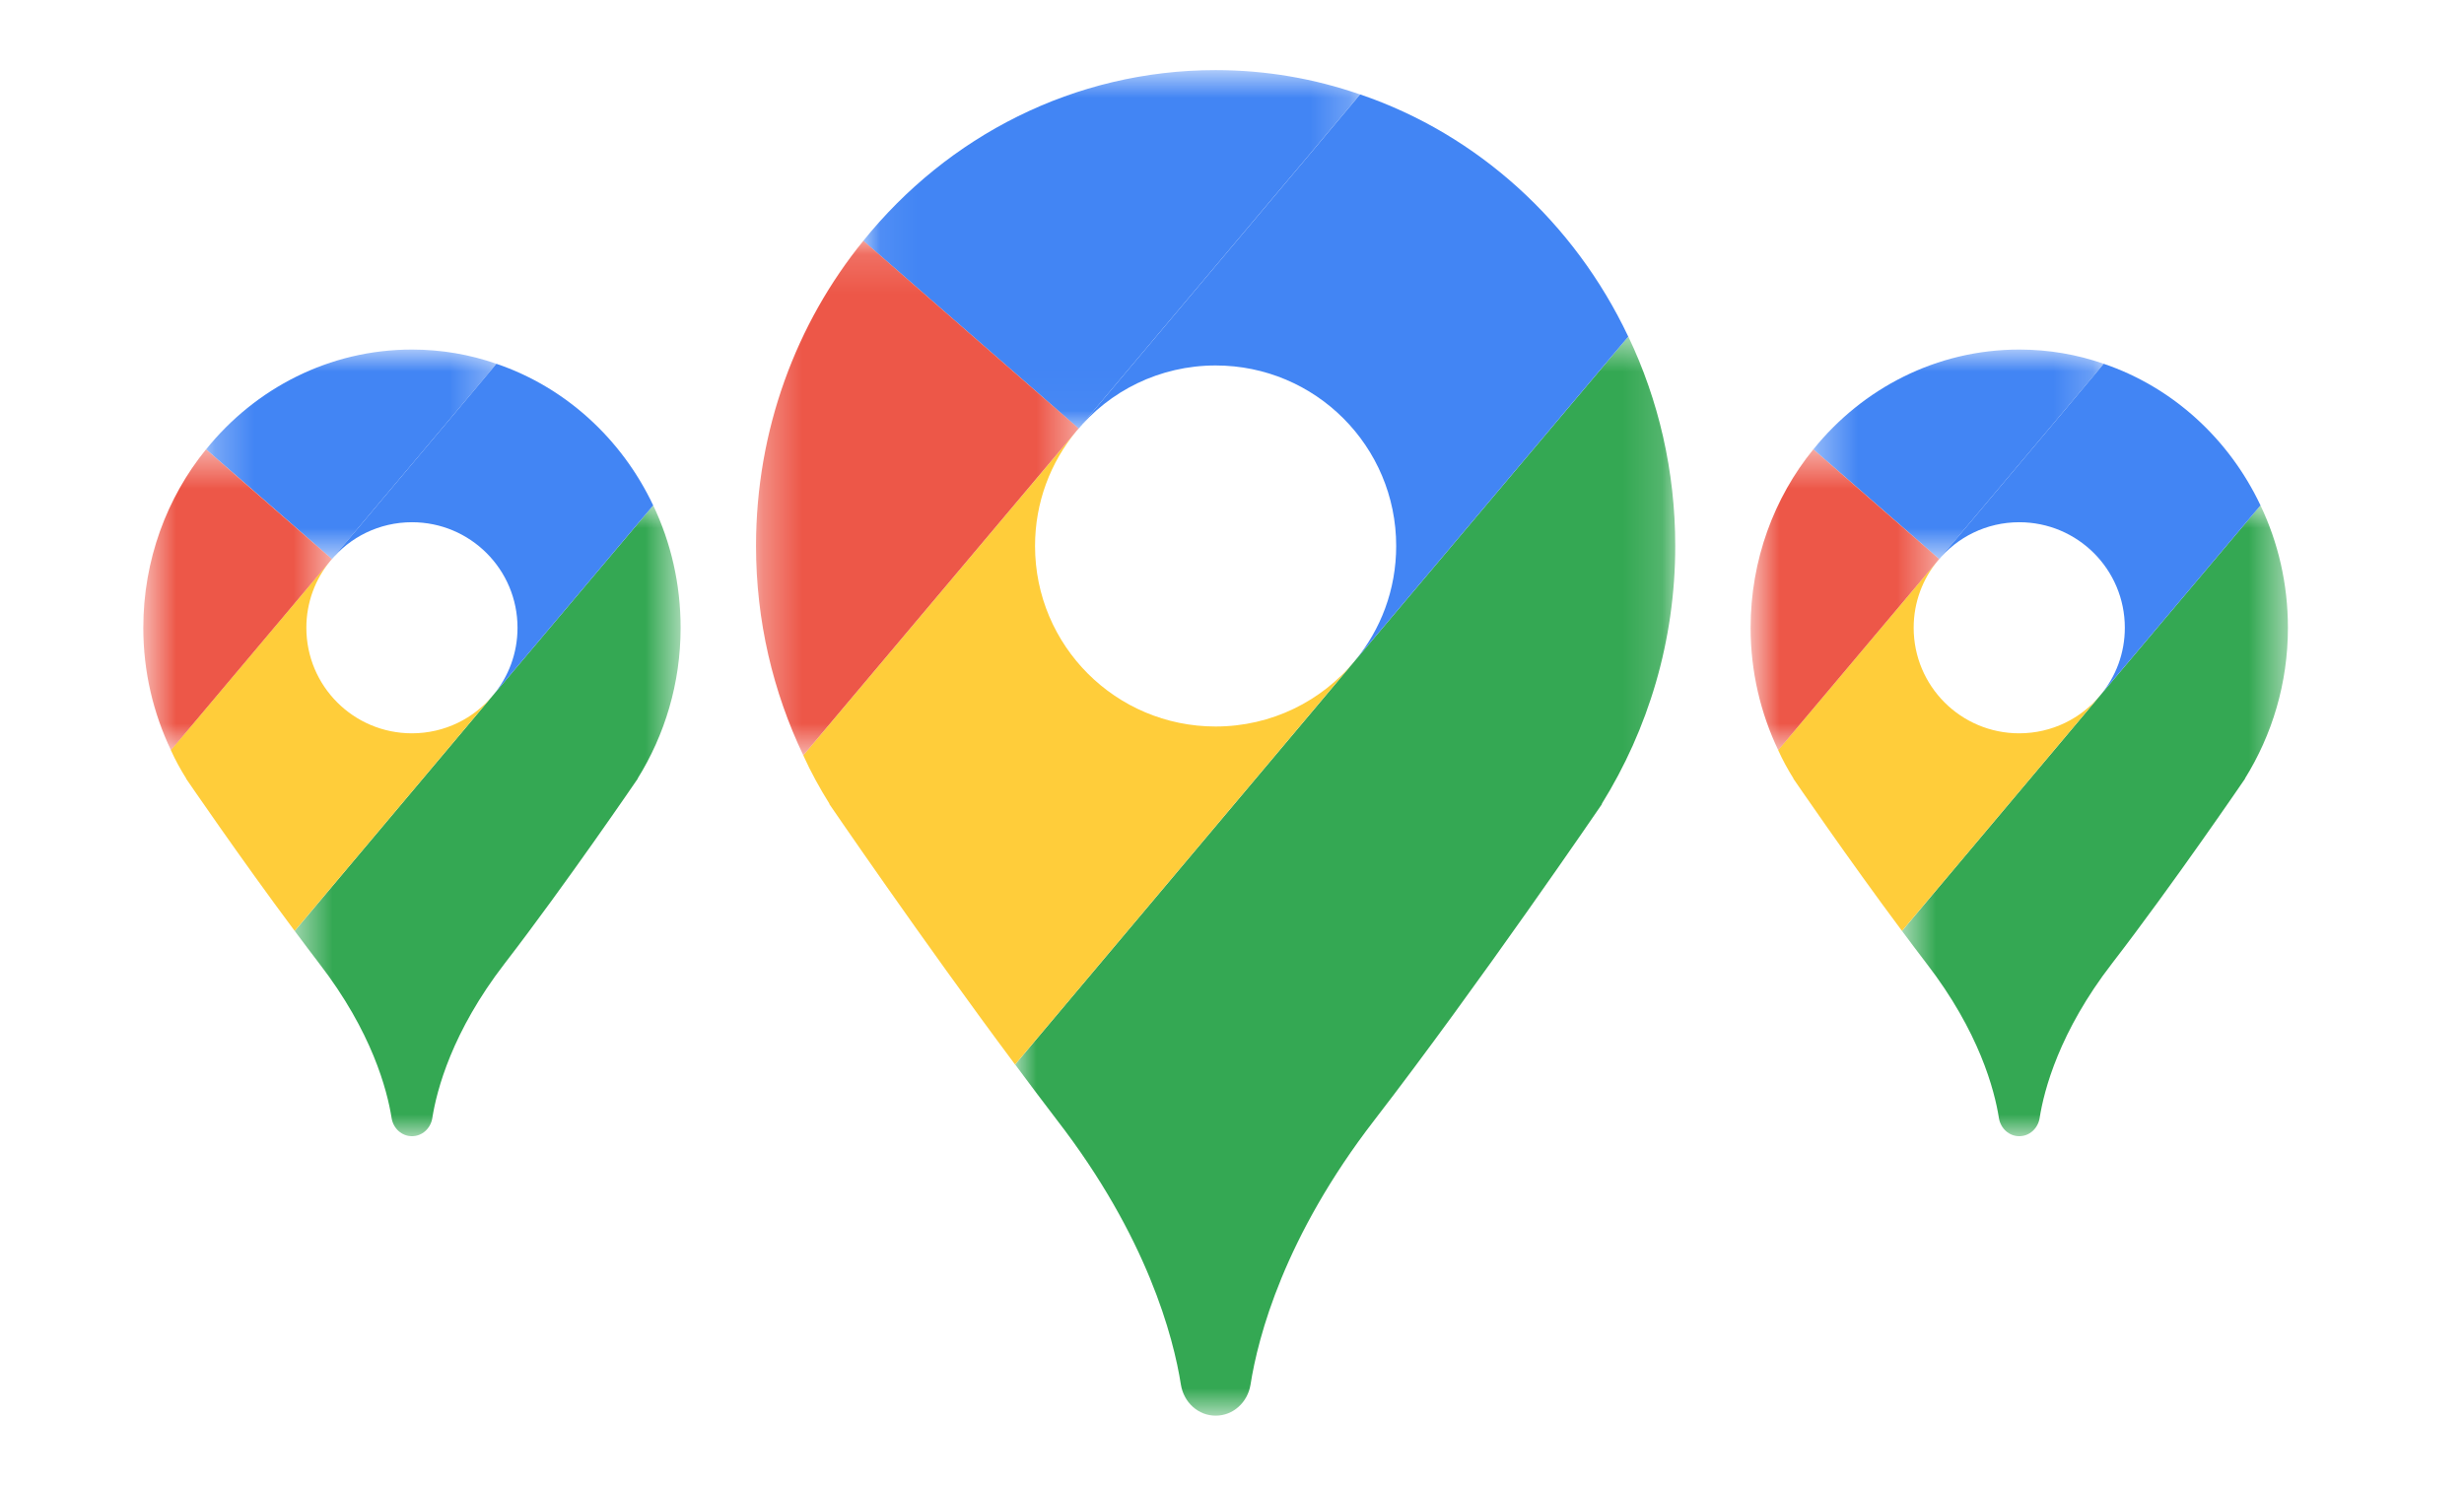
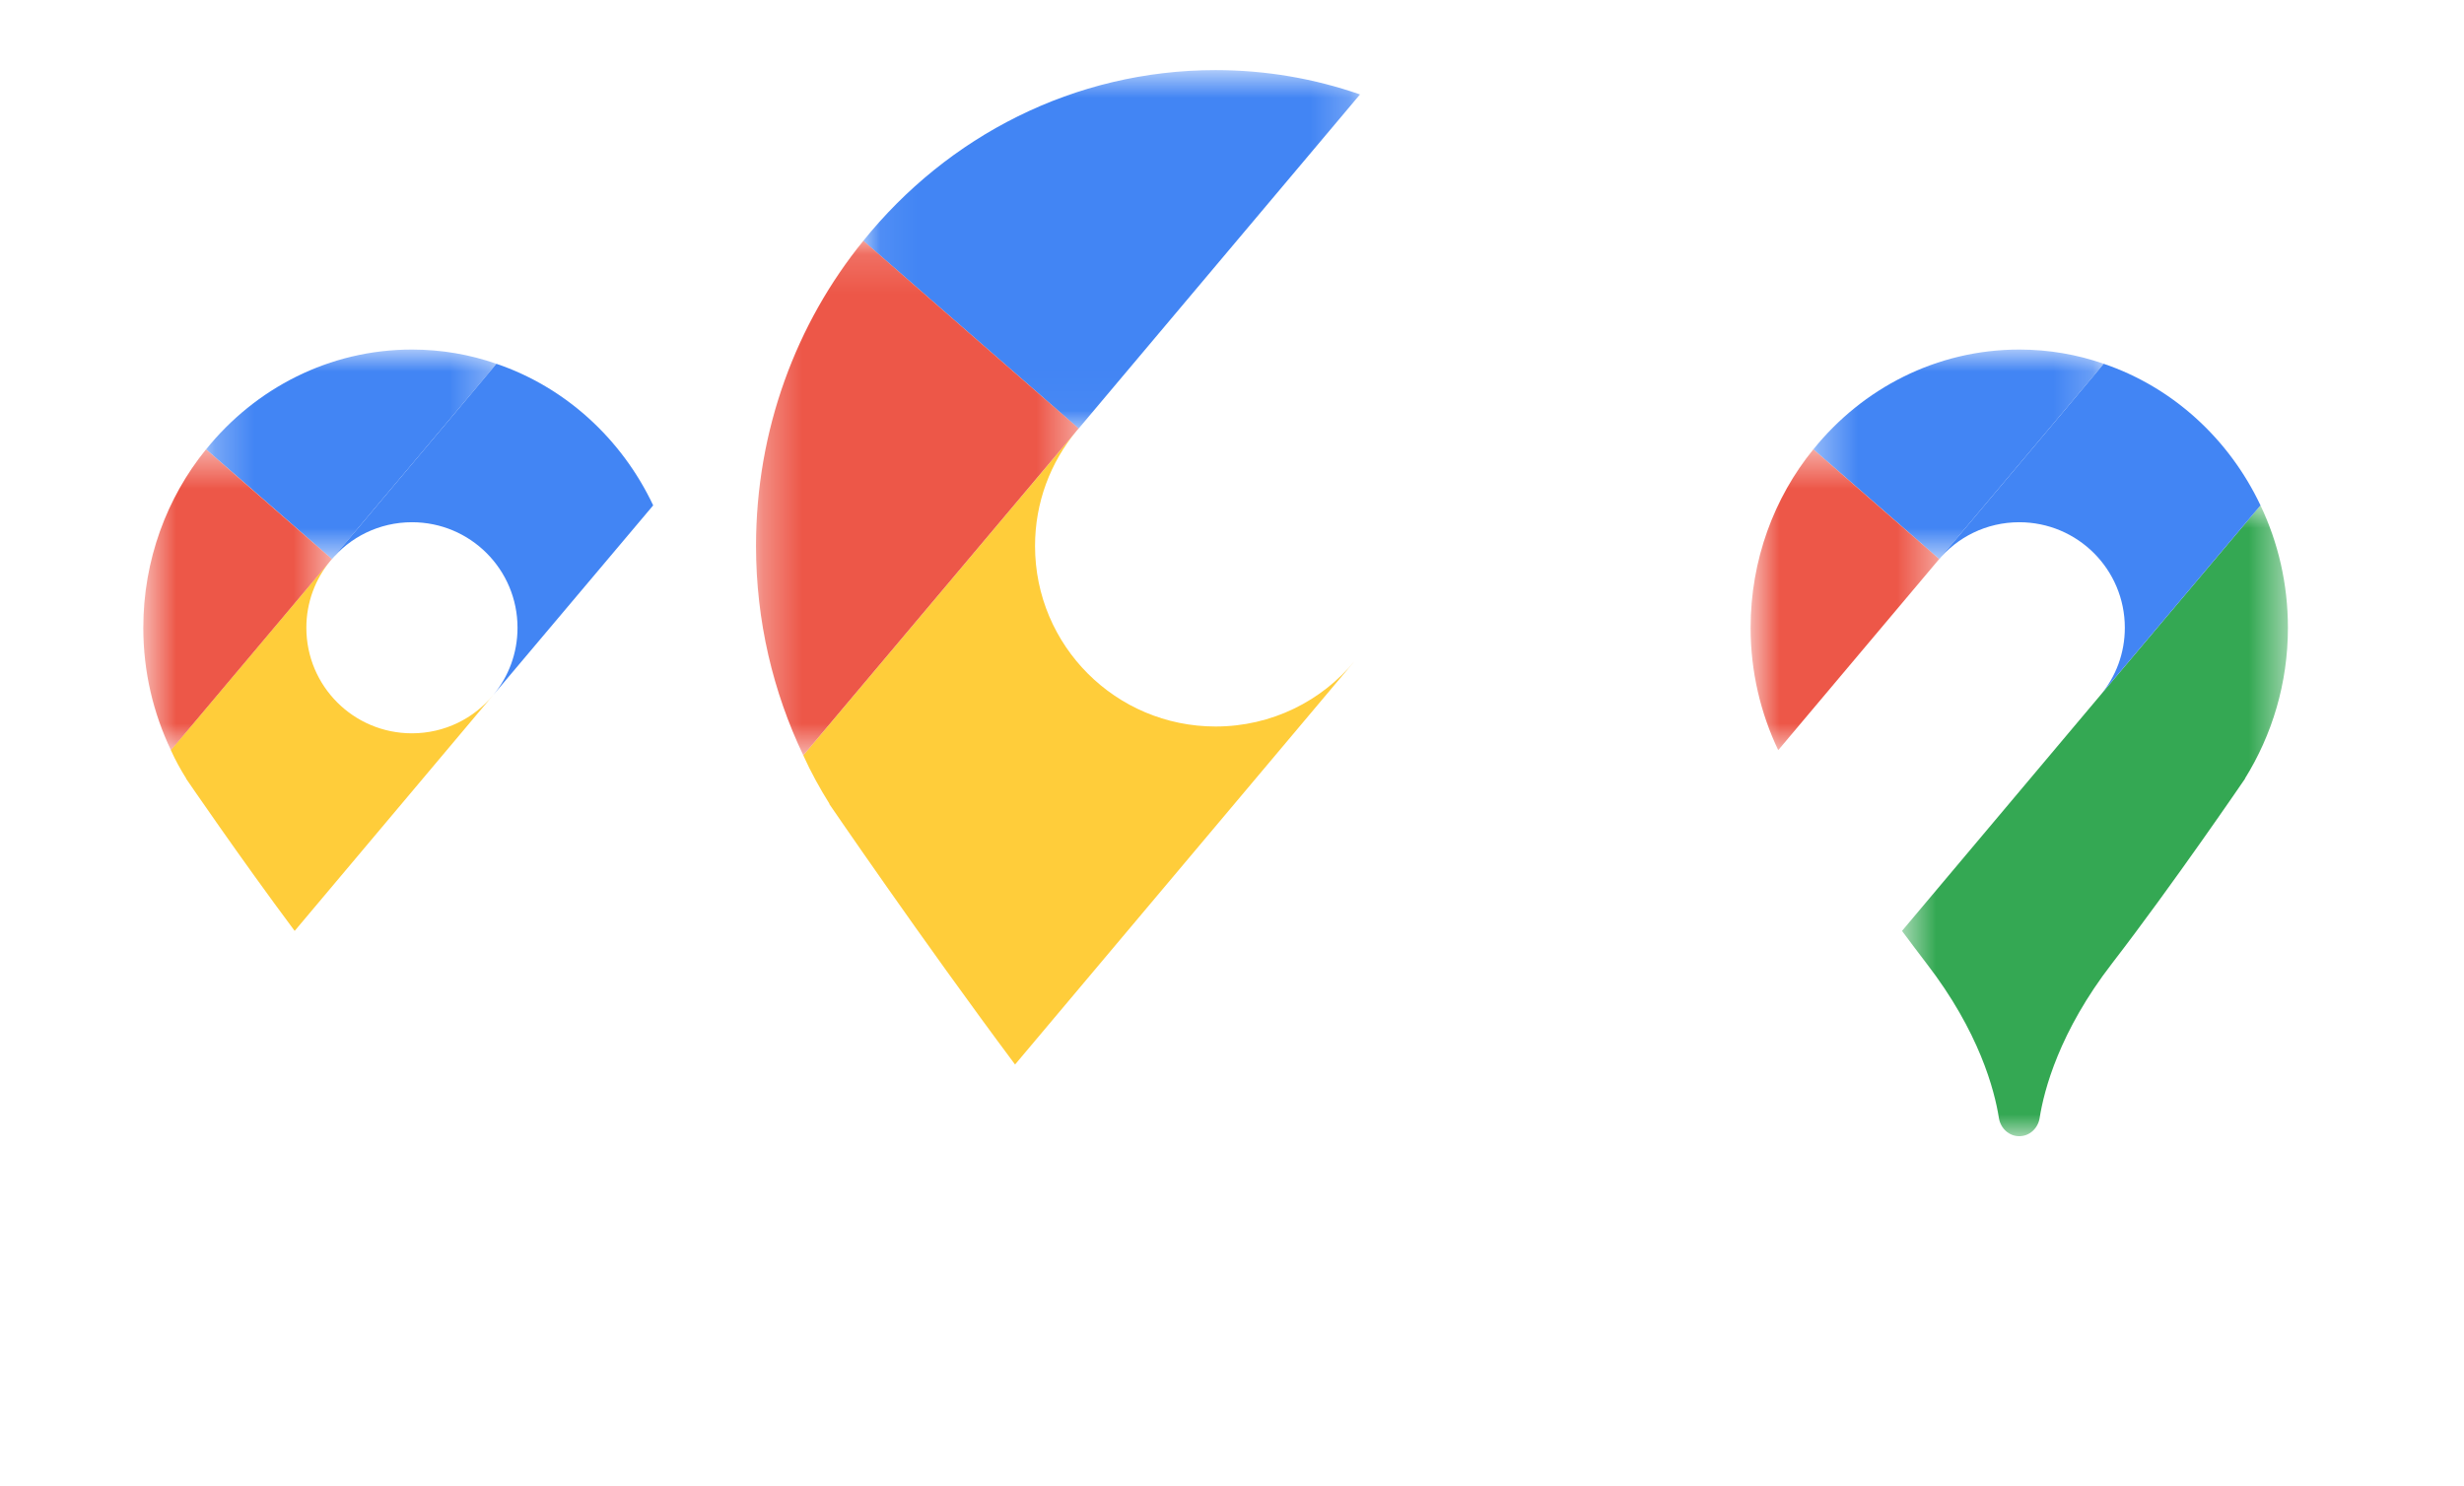
<svg xmlns="http://www.w3.org/2000/svg" width="63" height="38" viewBox="0 0 63 38" fill="none">
  <g clip-path="url(#clip0_8822_28487)">
    <mask id="mask0_8822_28487" style="mask-type:luminance" maskUnits="userSpaceOnUse" x="7" y="12" width="11" height="18">
-       <path d="M7.525 12.916H17.409V29.056H7.525V12.916Z" fill="white" />
-     </mask>
+       </mask>
    <g mask="url(#mask0_8822_28487)">
      <path d="M16.303 19.91H16.308C16.308 19.91 14.458 22.624 12.903 24.64C11.559 26.382 11.166 27.873 11.053 28.595C11.009 28.86 10.793 29.056 10.533 29.056C10.273 29.056 10.057 28.86 10.013 28.595C9.9 27.873 9.508 26.382 8.163 24.64C7.957 24.37 7.746 24.091 7.535 23.806L12.613 17.771L16.701 12.924C17.152 13.871 17.402 14.931 17.402 16.054C17.402 17.477 16.995 18.797 16.303 19.91Z" fill="#34A853" />
    </g>
    <path d="M12.612 17.771L7.534 23.806C6.15 21.952 4.757 19.911 4.757 19.911H4.762C4.614 19.675 4.482 19.435 4.369 19.184L8.451 14.337C8.064 14.803 7.833 15.402 7.833 16.054C7.833 17.546 9.04 18.753 10.532 18.753C11.371 18.753 12.121 18.37 12.612 17.771Z" fill="#FFCD3A" />
    <mask id="mask1_8822_28487" style="mask-type:luminance" maskUnits="userSpaceOnUse" x="5" y="8" width="8" height="7">
      <path d="M5.268 8.94H12.696V14.307H5.268V8.94Z" fill="white" />
    </mask>
    <g mask="url(#mask1_8822_28487)">
      <path d="M12.693 9.303L8.488 14.297L5.27 11.491C6.526 9.931 8.419 8.939 10.534 8.939C11.29 8.939 12.016 9.067 12.693 9.303Z" fill="#4285F4" />
    </g>
    <mask id="mask2_8822_28487" style="mask-type:luminance" maskUnits="userSpaceOnUse" x="3" y="11" width="6" height="9">
      <path d="M3.656 11.484H8.497V19.193H3.656V11.484Z" fill="white" />
    </mask>
    <g mask="url(#mask2_8822_28487)">
      <path d="M8.487 14.297L8.453 14.336L4.371 19.184C3.919 18.237 3.664 17.177 3.664 16.054C3.664 14.317 4.268 12.722 5.268 11.491L8.487 14.297Z" fill="#ED5748" />
    </g>
    <path d="M12.614 17.771C13.001 17.305 13.232 16.706 13.232 16.054C13.232 14.562 12.025 13.355 10.534 13.355C9.694 13.355 8.944 13.738 8.453 14.337L12.692 9.303C14.454 9.901 15.896 11.221 16.701 12.924L12.614 17.771Z" fill="#4285F4" />
  </g>
  <mask id="mask3_8822_28487" style="mask-type:luminance" maskUnits="userSpaceOnUse" x="25" y="8" width="18" height="29">
-     <path d="M25.941 8.595H42.847V36.203H25.941V8.595Z" fill="white" />
-   </mask>
+     </mask>
  <g mask="url(#mask3_8822_28487)">
    <path d="M40.953 20.559H40.962C40.962 20.559 37.797 25.2 35.137 28.649C32.837 31.628 32.166 34.18 31.973 35.413C31.897 35.867 31.528 36.203 31.083 36.203C30.638 36.203 30.269 35.867 30.194 35.413C30 34.18 29.329 31.628 27.029 28.649C26.677 28.188 26.316 27.709 25.955 27.222L34.642 16.899L41.633 8.607C42.405 10.227 42.833 12.04 42.833 13.962C42.833 16.396 42.137 18.654 40.953 20.559Z" fill="#34A853" />
  </g>
  <path d="M34.639 16.9L25.953 27.223C23.586 24.051 21.202 20.559 21.202 20.559H21.21C20.959 20.157 20.732 19.745 20.539 19.317L27.522 11.025C26.859 11.823 26.464 12.847 26.464 13.963C26.464 16.514 28.529 18.579 31.081 18.579C32.516 18.579 33.8 17.924 34.639 16.9Z" fill="#FFCD3A" />
  <mask id="mask4_8822_28487" style="mask-type:luminance" maskUnits="userSpaceOnUse" x="22" y="1" width="13" height="10">
    <path d="M22.072 1.793H34.779V10.973H22.072V1.793Z" fill="white" />
  </mask>
  <g mask="url(#mask4_8822_28487)">
    <path d="M34.773 2.415L27.58 10.958L22.074 6.158C24.223 3.489 27.462 1.793 31.08 1.793C32.372 1.793 33.614 2.012 34.773 2.415Z" fill="#4285F4" />
  </g>
  <mask id="mask5_8822_28487" style="mask-type:luminance" maskUnits="userSpaceOnUse" x="19" y="6" width="9" height="14">
    <path d="M19.314 6.145H27.594V19.332H19.314V6.145Z" fill="white" />
  </mask>
  <g mask="url(#mask5_8822_28487)">
    <path d="M27.58 10.957L27.522 11.024L20.539 19.316C19.767 17.697 19.33 15.884 19.33 13.962C19.33 10.991 20.362 8.263 22.075 6.157L27.58 10.957Z" fill="#ED5748" />
  </g>
-   <path d="M34.641 16.9C35.304 16.102 35.698 15.079 35.698 13.962C35.698 11.411 33.633 9.346 31.082 9.346C29.647 9.346 28.363 10.001 27.523 11.025L34.775 2.414C37.788 3.438 40.255 5.696 41.632 8.608L34.641 16.9Z" fill="#4285F4" />
  <g clip-path="url(#clip1_8822_28487)">
    <mask id="mask6_8822_28487" style="mask-type:luminance" maskUnits="userSpaceOnUse" x="48" y="12" width="11" height="18">
      <path d="M48.621 12.916H58.504V29.056H48.621V12.916Z" fill="white" />
    </mask>
    <g mask="url(#mask6_8822_28487)">
      <path d="M57.399 19.91H57.404C57.404 19.91 55.554 22.624 53.999 24.64C52.654 26.382 52.262 27.873 52.149 28.595C52.105 28.86 51.889 29.056 51.629 29.056C51.369 29.056 51.153 28.86 51.109 28.595C50.996 27.873 50.603 26.382 49.259 24.64C49.053 24.37 48.842 24.091 48.631 23.806L53.709 17.771L57.796 12.924C58.248 13.871 58.498 14.931 58.498 16.054C58.498 17.477 58.091 18.797 57.399 19.91Z" fill="#34A853" />
    </g>
-     <path d="M53.708 17.771L48.63 23.806C47.246 21.952 45.852 19.911 45.852 19.911H45.857C45.71 19.675 45.578 19.435 45.465 19.184L49.547 14.337C49.159 14.803 48.929 15.402 48.929 16.054C48.929 17.546 50.136 18.753 51.627 18.753C52.466 18.753 53.217 18.37 53.708 17.771Z" fill="#FFCD3A" />
    <mask id="mask7_8822_28487" style="mask-type:luminance" maskUnits="userSpaceOnUse" x="46" y="8" width="8" height="7">
      <path d="M46.363 8.94H53.792V14.307H46.363V8.94Z" fill="white" />
    </mask>
    <g mask="url(#mask7_8822_28487)">
      <path d="M53.789 9.303L49.584 14.297L46.365 11.491C47.621 9.931 49.515 8.939 51.63 8.939C52.386 8.939 53.112 9.067 53.789 9.303Z" fill="#4285F4" />
    </g>
    <mask id="mask8_8822_28487" style="mask-type:luminance" maskUnits="userSpaceOnUse" x="44" y="11" width="6" height="9">
      <path d="M44.752 11.484H49.592V19.193H44.752V11.484Z" fill="white" />
    </mask>
    <g mask="url(#mask8_8822_28487)">
      <path d="M49.583 14.297L49.548 14.336L45.466 19.184C45.015 18.237 44.76 17.177 44.76 16.054C44.76 14.317 45.363 12.722 46.364 11.491L49.583 14.297Z" fill="#ED5748" />
    </g>
    <path d="M53.709 17.771C54.097 17.305 54.328 16.706 54.328 16.054C54.328 14.562 53.121 13.355 51.629 13.355C50.79 13.355 50.039 13.738 49.549 14.337L53.788 9.303C55.55 9.901 56.992 11.221 57.797 12.924L53.709 17.771Z" fill="#4285F4" />
  </g>
  <defs>
    <clipPath id="clip0_8822_28487">
      <rect width="21.064" height="21.064" fill="white" transform="translate(0 8.465)" />
    </clipPath>
    <clipPath id="clip1_8822_28487">
      <rect width="21.064" height="21.064" fill="white" transform="translate(41.096 8.465)" />
    </clipPath>
  </defs>
</svg>